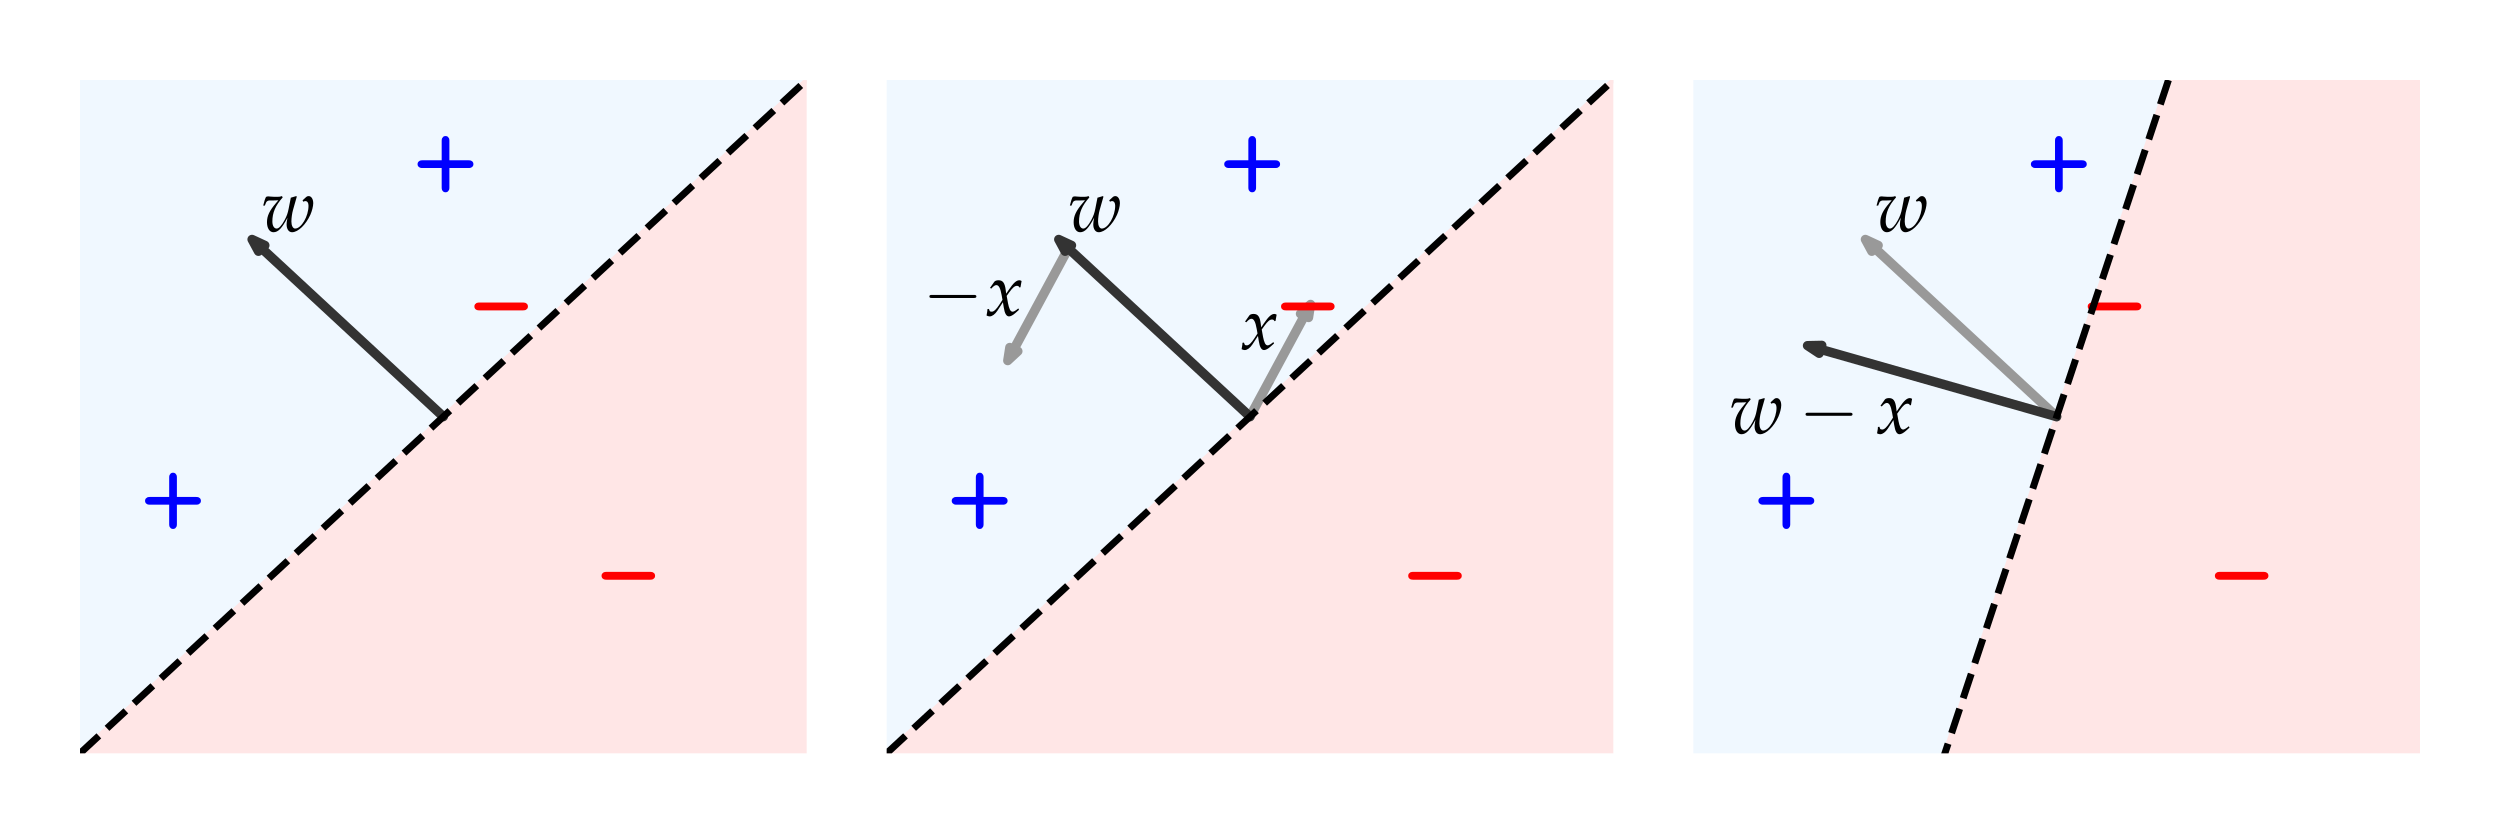
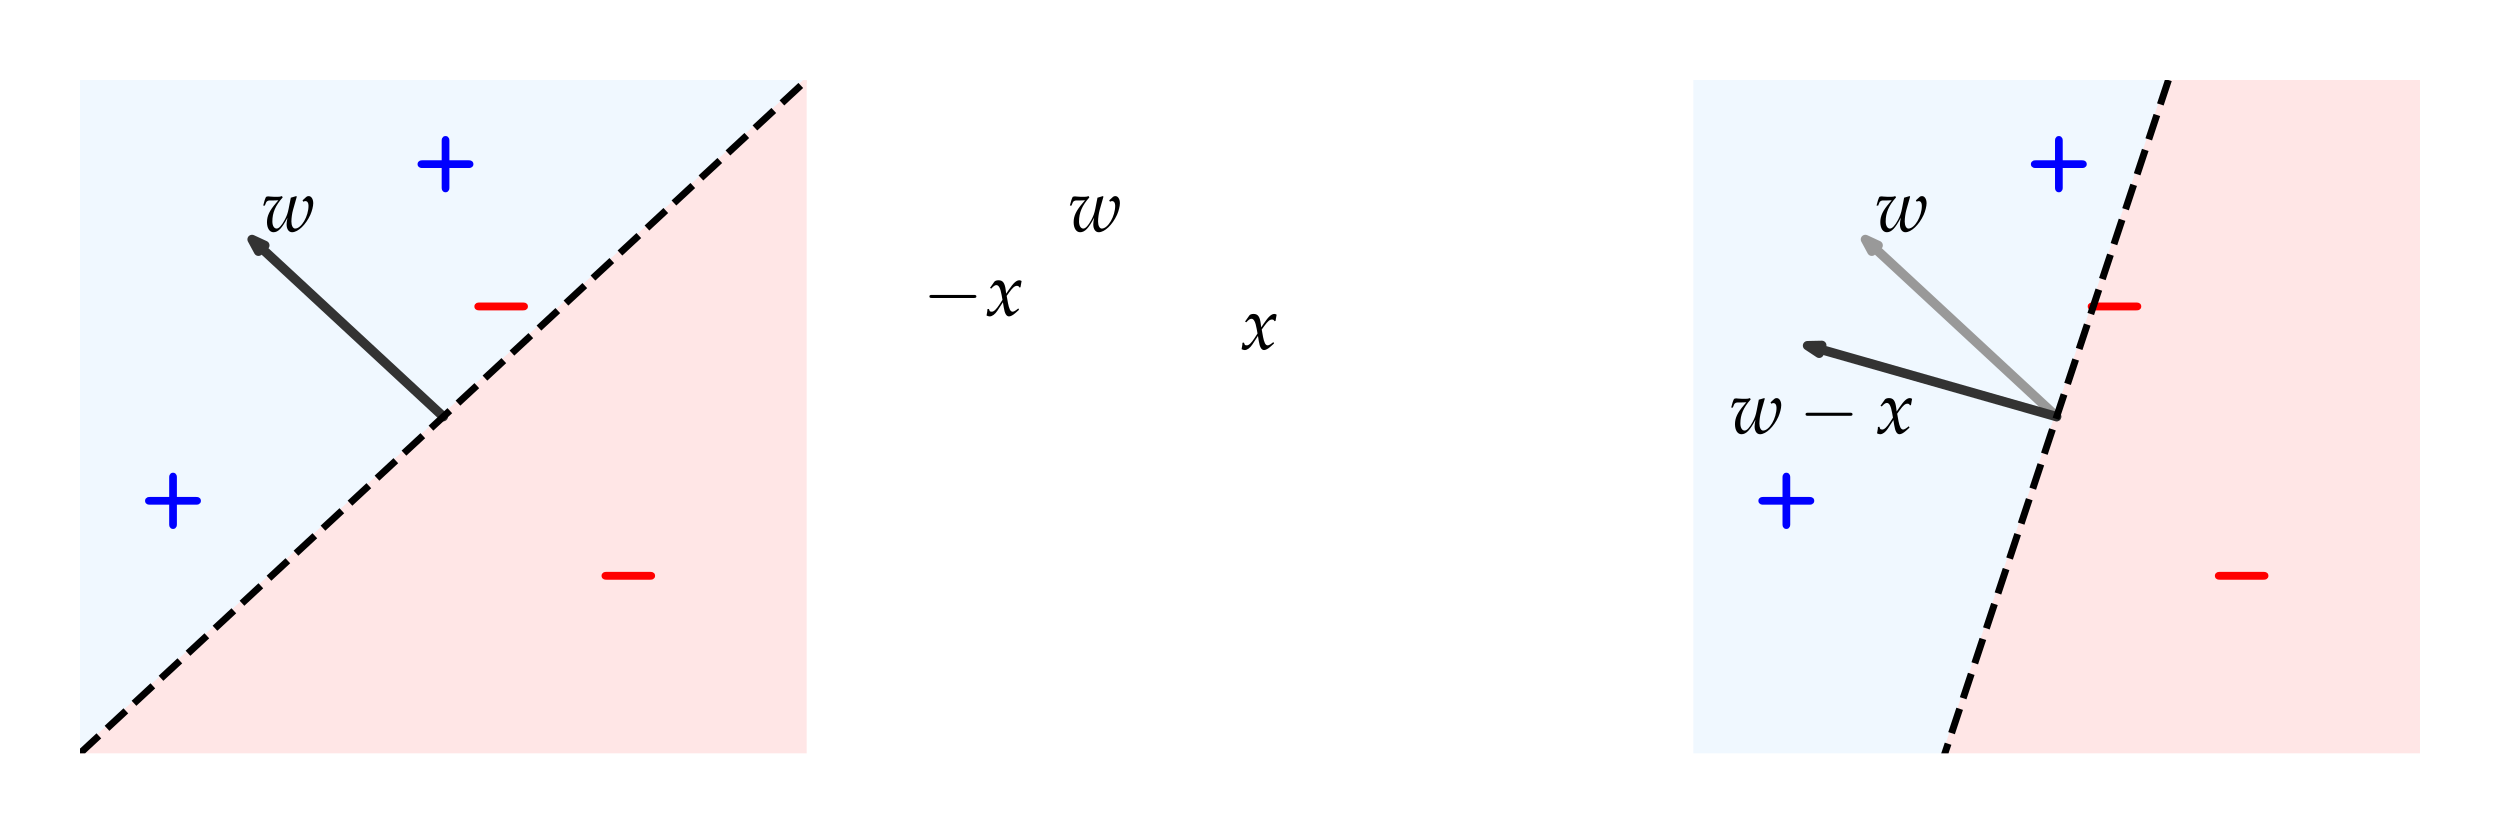
<svg xmlns="http://www.w3.org/2000/svg" xmlns:xlink="http://www.w3.org/1999/xlink" height="180pt" version="1.1" viewBox="0 0 540 180" width="540pt">
  <defs>
    <style type="text/css">*{stroke-linecap:butt;stroke-linejoin:round;}</style>
  </defs>
  <g id="figure_1">
    <g id="patch_1">
      <path d="M 0 180  L 540 180  L 540 0  L 0 0  z " style="fill:#ffffff;" />
    </g>
    <g id="axes_1">
      <g id="PolyCollection_1">
        <path clip-path="url(#p02d1db9b08)" d="M -689.04 453.6  L -689.04 817.2  L -665.016 794.939  L -640.991 772.678  L -616.967 750.416  L -592.942 728.155  L -568.918 705.894  L -544.893 683.633  L -520.869 661.371  L -496.844 639.11  L -472.82 616.849  L -448.795 594.588  L -424.771 572.327  L -400.746 550.065  L -376.722 527.804  L -352.697 505.543  L -328.673 483.282  L -304.648 461.02  L -280.624 438.759  L -256.599 416.498  L -232.575 394.237  L -208.55 371.976  L -184.526 349.714  L -160.501 327.453  L -136.477 305.192  L -112.452 282.931  L -88.428 260.669  L -64.403 238.408  L -40.379 216.147  L -16.354 193.886  L 7.67 171.624  L 31.695 149.363  L 55.719 127.102  L 79.744 104.841  L 103.768 82.58  L 127.793 60.318  L 151.817 38.057  L 175.842 15.796  L 199.866 -6.465  L 223.891 -28.727  L 247.915 -50.988  L 271.94 -73.249  L 295.964 -95.51  L 319.989 -117.771  L 344.013 -140.033  L 368.038 -162.294  L 392.062 -184.555  L 416.087 -206.816  L 440.111 -229.078  L 464.136 -251.339  L 488.16 -273.6  L 488.16 -637.2  L 488.16 -637.2  L 464.136 -614.939  L 440.111 -592.678  L 416.087 -570.416  L 392.062 -548.155  L 368.038 -525.894  L 344.013 -503.633  L 319.989 -481.371  L 295.964 -459.11  L 271.94 -436.849  L 247.915 -414.588  L 223.891 -392.327  L 199.866 -370.065  L 175.842 -347.804  L 151.817 -325.543  L 127.793 -303.282  L 103.768 -281.02  L 79.744 -258.759  L 55.719 -236.498  L 31.695 -214.237  L 7.67 -191.976  L -16.354 -169.714  L -40.379 -147.453  L -64.403 -125.192  L -88.428 -102.931  L -112.452 -80.669  L -136.477 -58.408  L -160.501 -36.147  L -184.526 -13.886  L -208.55 8.376  L -232.575 30.637  L -256.599 52.898  L -280.624 75.159  L -304.648 97.42  L -328.673 119.682  L -352.697 141.943  L -376.722 164.204  L -400.746 186.465  L -424.771 208.727  L -448.795 230.988  L -472.82 253.249  L -496.844 275.51  L -520.869 297.771  L -544.893 320.033  L -568.918 342.294  L -592.942 364.555  L -616.967 386.816  L -640.991 409.078  L -665.016 431.339  L -689.04 453.6  z " style="fill:#f0f8ff;stroke:#f0f8ff;" />
      </g>
      <g id="PolyCollection_2">
        <path clip-path="url(#p02d1db9b08)" d="M -689.04 1180.8  L -689.04 817.2  L -665.016 794.939  L -640.991 772.678  L -616.967 750.416  L -592.942 728.155  L -568.918 705.894  L -544.893 683.633  L -520.869 661.371  L -496.844 639.11  L -472.82 616.849  L -448.795 594.588  L -424.771 572.327  L -400.746 550.065  L -376.722 527.804  L -352.697 505.543  L -328.673 483.282  L -304.648 461.02  L -280.624 438.759  L -256.599 416.498  L -232.575 394.237  L -208.55 371.976  L -184.526 349.714  L -160.501 327.453  L -136.477 305.192  L -112.452 282.931  L -88.428 260.669  L -64.403 238.408  L -40.379 216.147  L -16.354 193.886  L 7.67 171.624  L 31.695 149.363  L 55.719 127.102  L 79.744 104.841  L 103.768 82.58  L 127.793 60.318  L 151.817 38.057  L 175.842 15.796  L 199.866 -6.465  L 223.891 -28.727  L 247.915 -50.988  L 271.94 -73.249  L 295.964 -95.51  L 319.989 -117.771  L 344.013 -140.033  L 368.038 -162.294  L 392.062 -184.555  L 416.087 -206.816  L 440.111 -229.078  L 464.136 -251.339  L 488.16 -273.6  L 488.16 90  L 488.16 90  L 464.136 112.261  L 440.111 134.522  L 416.087 156.784  L 392.062 179.045  L 368.038 201.306  L 344.013 223.567  L 319.989 245.829  L 295.964 268.09  L 271.94 290.351  L 247.915 312.612  L 223.891 334.873  L 199.866 357.135  L 175.842 379.396  L 151.817 401.657  L 127.793 423.918  L 103.768 446.18  L 79.744 468.441  L 55.719 490.702  L 31.695 512.963  L 7.67 535.224  L -16.354 557.486  L -40.379 579.747  L -64.403 602.008  L -88.428 624.269  L -112.452 646.531  L -136.477 668.792  L -160.501 691.053  L -184.526 713.314  L -208.55 735.576  L -232.575 757.837  L -256.599 780.098  L -280.624 802.359  L -304.648 824.62  L -328.673 846.882  L -352.697 869.143  L -376.722 891.404  L -400.746 913.665  L -424.771 935.927  L -448.795 958.188  L -472.82 980.449  L -496.844 1002.71  L -520.869 1024.971  L -544.893 1047.233  L -568.918 1069.494  L -592.942 1091.755  L -616.967 1114.016  L -640.991 1136.278  L -665.016 1158.539  L -689.04 1180.8  z " style="fill:#ffe6e6;stroke:#ffe6e6;" />
      </g>
      <g id="patch_2">
        <path clip-path="url(#p02d1db9b08)" d="M 54.439 51.712  L 57.214 52.997  L 56.534 53.627  L 95.774 89.987  L 95.746 90.013  L 56.506 53.653  L 55.826 54.283  z " style="fill:#333333;stroke:#333333;stroke-linejoin:miter;stroke-width:2;" />
      </g>
      <g id="line2d_1">
        <path clip-path="url(#p02d1db9b08)" d="M 17.28 162.72  L 20.483 159.752  L 23.687 156.784  L 26.89 153.816  L 30.093 150.847  L 33.296 147.879  L 36.5 144.911  L 39.703 141.943  L 42.906 138.975  L 46.109 136.007  L 49.313 133.038  L 52.516 130.07  L 55.719 127.102  L 58.922 124.134  L 62.126 121.166  L 65.329 118.198  L 68.532 115.229  L 71.736 112.261  L 74.939 109.293  L 78.142 106.325  L 81.345 103.357  L 84.549 100.389  L 87.752 97.42  L 90.955 94.452  L 94.158 91.484  L 97.362 88.516  L 100.565 85.548  L 103.768 82.58  L 106.971 79.611  L 110.175 76.643  L 113.378 73.675  L 116.581 70.707  L 119.784 67.739  L 122.988 64.771  L 126.191 61.802  L 129.394 58.834  L 132.598 55.866  L 135.801 52.898  L 139.004 49.93  L 142.207 46.962  L 145.411 43.993  L 148.614 41.025  L 151.817 38.057  L 155.02 35.089  L 158.224 32.121  L 161.427 29.153  L 164.63 26.184  L 167.833 23.216  L 171.037 20.248  L 174.24 17.28  " style="fill:none;stroke:#000000;stroke-dasharray:5.55,2.4;stroke-dashoffset:0;stroke-width:1.5;" />
      </g>
      <g id="line2d_2">
        <path clip-path="url(#p02d1db9b08)" d="M 95.76 35.46  " style="fill:none;stroke:#0000ff;stroke-linecap:square;stroke-width:1.5;" />
        <defs>
          <path d="M 0.809 0.333  L 5.451 0.333  C 5.685 0.333 6 0.333 6 0  C 6 -0.336 5.685 -0.336 5.451 -0.336  L 0.809 -0.336  L 0.809 -5.025  C 0.809 -5.259 0.809 -5.576 0.476 -5.576  C 0.143 -5.576 0.143 -5.259 0.143 -5.025  L 0.143 -0.336  L -4.518 -0.336  C -4.752 -0.336 -5.069 -0.336 -5.069 0  C -5.069 0.333 -4.752 0.333 -4.518 0.333  L 0.143 0.333  L 0.143 5.022  C 0.143 5.256 0.143 5.576 0.476 5.576  C 0.809 5.576 0.809 5.256 0.809 5.022  z " id="m80ddd79748" style="stroke:#0000ff;" />
        </defs>
        <g clip-path="url(#p02d1db9b08)">
          <use style="fill:#0000ff;stroke:#0000ff;" x="95.76" xlink:href="#m80ddd79748" y="35.46" />
        </g>
      </g>
      <g id="line2d_3">
        <path clip-path="url(#p02d1db9b08)" d="M 36.9 108.18  " style="fill:none;stroke:#0000ff;stroke-linecap:square;stroke-width:1.5;" />
        <g clip-path="url(#p02d1db9b08)">
          <use style="fill:#0000ff;stroke:#0000ff;" x="36.9" xlink:href="#m80ddd79748" y="108.18" />
        </g>
      </g>
      <g id="line2d_4">
        <path clip-path="url(#p02d1db9b08)" d="M 135 126.36  " style="fill:none;stroke:#ff0000;stroke-linecap:square;stroke-width:1.5;" />
        <defs>
          <path d="M 5.395 -1.643  C 5.687 -1.643 6 -1.643 6 -1.988  C 6 -2.334 5.687 -2.334 5.395 -2.334  L -3.96 -2.334  C -4.255 -2.334 -4.566 -2.334 -4.566 -1.988  C -4.566 -1.643 -4.255 -1.643 -3.96 -1.643  z " id="ma620cef382" style="stroke:#ff0000;" />
        </defs>
        <g clip-path="url(#p02d1db9b08)">
          <use style="fill:#ff0000;stroke:#ff0000;" x="135" xlink:href="#ma620cef382" y="126.36" />
        </g>
      </g>
      <g id="line2d_5">
        <path clip-path="url(#p02d1db9b08)" d="M 107.532 68.184  " style="fill:none;stroke:#ff0000;stroke-linecap:square;stroke-width:1.5;" />
        <g clip-path="url(#p02d1db9b08)">
          <use style="fill:#ff0000;stroke:#ff0000;" x="107.532" xlink:href="#ma620cef382" y="68.184" />
        </g>
      </g>
      <g id="text_1">
        <g transform="translate(56.52 50.004)scale(0.16 -0.16)">
          <defs>
            <path d="M 55.406 42.203  L 56.5 40.328  C 57.406 40.922 58.297 41.219 59.203 41.219  C 61.906 41.219 63.5 38.922 63.5 34.953  C 63.5 20.5 53.797 3.984 45.297 3.984  C 42.406 3.984 40.297 7.938 40.297 13.422  C 40.297 18.094 41.203 24.641 42.406 28.922  L 47.594 47.203  L 46.906 48  L 39.5 45.812  L 36.594 31  C 35.406 24.844 34 20.875 31.094 15.5  C 27.094 8.047 23.297 3.984 20.297 3.984  C 16.797 3.984 14.5 7.844 14.5 13.625  C 14.5 25.438 18.594 35.078 28.5 46.203  L 27.5 48  C 25.5 47.25 24.203 47 21.406 47  C 18.594 47 14.406 47 11.5 47.359  L 10.297 47.484  C 9.703 47.594 9.203 47.594 9.094 47.594  C 7.906 47.594 7 47.391 5.906 46.891  C 4.5 44.203 3.406 40.625 2.094 35.141  L 4.297 35.141  L 6 39.328  C 6.703 41.016 8.703 42.109 11.094 42.109  C 11.594 42.109 12.5 42.109 13.797 42.109  C 14.594 42.109 15.406 42.109 16.703 42.109  C 18.797 42.109 20.094 42.156 22.594 42.312  L 22.297 41.922  C 21.703 41.125 21.297 40.625 19.594 38.734  C 10.594 28.281 7.203 21.109 7.203 12.641  C 7.203 4.469 10.703 -1 16 -1  C 22.406 -1 27.594 4.469 35 18.719  C 34.094 14.328 33.797 11.844 33.797 9.547  C 33.797 3.281 36.703 -1 41.203 -1  C 49.297 -1 59.797 9.047 66 22.656  C 68.203 27.625 69.906 34.281 69.906 38.25  C 69.906 43.938 67.297 48 63.703 48  C 62.406 48 61.203 47.594 60.406 46.812  z " id="URW_Palladio_L_Italic-119" />
          </defs>
          <use transform="scale(0.996)" xlink:href="#URW_Palladio_L_Italic-119" />
        </g>
      </g>
    </g>
    <g id="axes_2">
      <g id="PolyCollection_3">
        <path clip-path="url(#p7836563297)" d="M -514.8 453.6  L -514.8 817.2  L -490.776 794.939  L -466.751 772.678  L -442.727 750.416  L -418.702 728.155  L -394.678 705.894  L -370.653 683.633  L -346.629 661.371  L -322.604 639.11  L -298.58 616.849  L -274.555 594.588  L -250.531 572.327  L -226.506 550.065  L -202.482 527.804  L -178.457 505.543  L -154.433 483.282  L -130.408 461.02  L -106.384 438.759  L -82.359 416.498  L -58.335 394.237  L -34.31 371.976  L -10.286 349.714  L 13.739 327.453  L 37.763 305.192  L 61.788 282.931  L 85.812 260.669  L 109.837 238.408  L 133.861 216.147  L 157.886 193.886  L 181.91 171.624  L 205.935 149.363  L 229.959 127.102  L 253.984 104.841  L 278.008 82.58  L 302.033 60.318  L 326.057 38.057  L 350.082 15.796  L 374.106 -6.465  L 398.131 -28.727  L 422.155 -50.988  L 446.18 -73.249  L 470.204 -95.51  L 494.229 -117.771  L 518.253 -140.033  L 542.278 -162.294  L 566.302 -184.555  L 590.327 -206.816  L 614.351 -229.078  L 638.376 -251.339  L 662.4 -273.6  L 662.4 -637.2  L 662.4 -637.2  L 638.376 -614.939  L 614.351 -592.678  L 590.327 -570.416  L 566.302 -548.155  L 542.278 -525.894  L 518.253 -503.633  L 494.229 -481.371  L 470.204 -459.11  L 446.18 -436.849  L 422.155 -414.588  L 398.131 -392.327  L 374.106 -370.065  L 350.082 -347.804  L 326.057 -325.543  L 302.033 -303.282  L 278.008 -281.02  L 253.984 -258.759  L 229.959 -236.498  L 205.935 -214.237  L 181.91 -191.976  L 157.886 -169.714  L 133.861 -147.453  L 109.837 -125.192  L 85.812 -102.931  L 61.788 -80.669  L 37.763 -58.408  L 13.739 -36.147  L -10.286 -13.886  L -34.31 8.376  L -58.335 30.637  L -82.359 52.898  L -106.384 75.159  L -130.408 97.42  L -154.433 119.682  L -178.457 141.943  L -202.482 164.204  L -226.506 186.465  L -250.531 208.727  L -274.555 230.988  L -298.58 253.249  L -322.604 275.51  L -346.629 297.771  L -370.653 320.033  L -394.678 342.294  L -418.702 364.555  L -442.727 386.816  L -466.751 409.078  L -490.776 431.339  L -514.8 453.6  z " style="fill:#f0f8ff;stroke:#f0f8ff;" />
      </g>
      <g id="PolyCollection_4">
        <path clip-path="url(#p7836563297)" d="M -514.8 1180.8  L -514.8 817.2  L -490.776 794.939  L -466.751 772.678  L -442.727 750.416  L -418.702 728.155  L -394.678 705.894  L -370.653 683.633  L -346.629 661.371  L -322.604 639.11  L -298.58 616.849  L -274.555 594.588  L -250.531 572.327  L -226.506 550.065  L -202.482 527.804  L -178.457 505.543  L -154.433 483.282  L -130.408 461.02  L -106.384 438.759  L -82.359 416.498  L -58.335 394.237  L -34.31 371.976  L -10.286 349.714  L 13.739 327.453  L 37.763 305.192  L 61.788 282.931  L 85.812 260.669  L 109.837 238.408  L 133.861 216.147  L 157.886 193.886  L 181.91 171.624  L 205.935 149.363  L 229.959 127.102  L 253.984 104.841  L 278.008 82.58  L 302.033 60.318  L 326.057 38.057  L 350.082 15.796  L 374.106 -6.465  L 398.131 -28.727  L 422.155 -50.988  L 446.18 -73.249  L 470.204 -95.51  L 494.229 -117.771  L 518.253 -140.033  L 542.278 -162.294  L 566.302 -184.555  L 590.327 -206.816  L 614.351 -229.078  L 638.376 -251.339  L 662.4 -273.6  L 662.4 90  L 662.4 90  L 638.376 112.261  L 614.351 134.522  L 590.327 156.784  L 566.302 179.045  L 542.278 201.306  L 518.253 223.567  L 494.229 245.829  L 470.204 268.09  L 446.18 290.351  L 422.155 312.612  L 398.131 334.873  L 374.106 357.135  L 350.082 379.396  L 326.057 401.657  L 302.033 423.918  L 278.008 446.18  L 253.984 468.441  L 229.959 490.702  L 205.935 512.963  L 181.91 535.224  L 157.886 557.486  L 133.861 579.747  L 109.837 602.008  L 85.812 624.269  L 61.788 646.531  L 37.763 668.792  L 13.739 691.053  L -10.286 713.314  L -34.31 735.576  L -58.335 757.837  L -82.359 780.098  L -106.384 802.359  L -130.408 824.62  L -154.433 846.882  L -178.457 869.143  L -202.482 891.404  L -226.506 913.665  L -250.531 935.927  L -274.555 958.188  L -298.58 980.449  L -322.604 1002.71  L -346.629 1024.971  L -370.653 1047.233  L -394.678 1069.494  L -418.702 1091.755  L -442.727 1114.016  L -466.751 1136.278  L -490.776 1158.539  L -514.8 1180.8  z " style="fill:#ffe6e6;stroke:#ffe6e6;" />
      </g>
      <g id="patch_3">
        <path clip-path="url(#p7836563297)" d="M 283.088 65.745  L 282.649 68.591  L 281.79 68.192  L 270.018 90.008  L 269.982 89.992  L 281.754 68.176  L 280.895 67.777  z " style="fill:#999999;stroke:#999999;stroke-linejoin:miter;stroke-width:2;" />
      </g>
      <g id="patch_4">
        <path clip-path="url(#p7836563297)" d="M 217.672 77.895  L 218.111 75.049  L 218.97 75.448  L 230.742 53.632  L 230.778 53.648  L 219.006 75.464  L 219.865 75.863  z " style="fill:#999999;stroke:#999999;stroke-linejoin:miter;stroke-width:2;" />
      </g>
      <g id="patch_5">
        <path clip-path="url(#p7836563297)" d="M 228.679 51.712  L 231.454 52.997  L 230.774 53.627  L 270.014 89.987  L 269.986 90.013  L 230.746 53.653  L 230.066 54.283  z " style="fill:#333333;stroke:#333333;stroke-linejoin:miter;stroke-width:2;" />
      </g>
      <g id="line2d_6">
        <path clip-path="url(#p7836563297)" d="M 270 35.46  " style="fill:none;stroke:#0000ff;stroke-linecap:square;stroke-width:1.5;" />
        <g clip-path="url(#p7836563297)">
          <use style="fill:#0000ff;stroke:#0000ff;" x="270" xlink:href="#m80ddd79748" y="35.46" />
        </g>
      </g>
      <g id="line2d_7">
        <path clip-path="url(#p7836563297)" d="M 211.14 108.18  " style="fill:none;stroke:#0000ff;stroke-linecap:square;stroke-width:1.5;" />
        <g clip-path="url(#p7836563297)">
          <use style="fill:#0000ff;stroke:#0000ff;" x="211.14" xlink:href="#m80ddd79748" y="108.18" />
        </g>
      </g>
      <g id="line2d_8">
        <path clip-path="url(#p7836563297)" d="M 309.24 126.36  " style="fill:none;stroke:#ff0000;stroke-linecap:square;stroke-width:1.5;" />
        <g clip-path="url(#p7836563297)">
          <use style="fill:#ff0000;stroke:#ff0000;" x="309.24" xlink:href="#ma620cef382" y="126.36" />
        </g>
      </g>
      <g id="line2d_9">
        <path clip-path="url(#p7836563297)" d="M 281.772 68.184  " style="fill:none;stroke:#ff0000;stroke-linecap:square;stroke-width:1.5;" />
        <g clip-path="url(#p7836563297)">
          <use style="fill:#ff0000;stroke:#ff0000;" x="281.772" xlink:href="#ma620cef382" y="68.184" />
        </g>
      </g>
      <g id="line2d_10">
        <path clip-path="url(#p7836563297)" d="M 191.52 162.72  L 194.723 159.752  L 197.927 156.784  L 201.13 153.816  L 204.333 150.847  L 207.536 147.879  L 210.74 144.911  L 213.943 141.943  L 217.146 138.975  L 220.349 136.007  L 223.553 133.038  L 226.756 130.07  L 229.959 127.102  L 233.162 124.134  L 236.366 121.166  L 239.569 118.198  L 242.772 115.229  L 245.976 112.261  L 249.179 109.293  L 252.382 106.325  L 255.585 103.357  L 258.789 100.389  L 261.992 97.42  L 265.195 94.452  L 268.398 91.484  L 271.602 88.516  L 274.805 85.548  L 278.008 82.58  L 281.211 79.611  L 284.415 76.643  L 287.618 73.675  L 290.821 70.707  L 294.024 67.739  L 297.228 64.771  L 300.431 61.802  L 303.634 58.834  L 306.838 55.866  L 310.041 52.898  L 313.244 49.93  L 316.447 46.962  L 319.651 43.993  L 322.854 41.025  L 326.057 38.057  L 329.26 35.089  L 332.464 32.121  L 335.667 29.153  L 338.87 26.184  L 342.073 23.216  L 345.277 20.248  L 348.48 17.28  " style="fill:none;stroke:#000000;stroke-dasharray:5.55,2.4;stroke-dashoffset:0;stroke-width:1.5;" />
      </g>
      <g id="text_2">
        <g transform="translate(268.038 75.456)scale(0.16 -0.16)">
          <defs>
            <path d="M 2.094 8.844  C 2.094 6.844 1.906 5.578 1.297 2.391  C 1.094 1.203 1 0.906 0.906 0.203  C 2.406 -0.609 4 -1 5.203 -1  C 8.5 -1 12.406 1.891 15.5 6.547  L 23.094 18.188  L 24.203 11.328  C 25.5 2.875 27.797 -1 31.406 -1  C 33.594 -1 36.797 0.688 40 3.578  L 44.906 7.953  L 44 9.844  C 40.406 6.859 37.906 5.375 36.297 5.375  C 34.797 5.375 33.5 6.375 32.5 8.344  C 31.594 10.234 30.5 13.906 30 16.797  L 28.203 26.812  L 31.703 31.688  C 36.406 38.141 39.094 40.422 42.203 40.422  C 43.797 40.422 45 39.625 45.5 38.141  L 46.906 38.531  L 48.406 47  C 47.203 47.703 46.297 48 45.406 48  C 41.406 48 37.406 44.406 31.203 35.266  L 27.5 29.797  L 26.906 34.562  C 25.703 44.406 23 48 17.094 48  C 14.5 48 12.297 47.203 11.406 45.906  L 5.594 37.641  L 7.297 36.656  C 10.297 40.031 12.297 41.422 14.203 41.422  C 17.5 41.422 19.703 37.359 21.406 27.609  L 22.5 21.453  L 18.5 15.266  C 14.203 8.578 10.797 5.375 8 5.375  C 6.5 5.375 5.406 5.797 5.203 6.297  L 4.094 9.141  z " id="URW_Palladio_L_Italic-120" />
          </defs>
          <use transform="scale(0.996)" xlink:href="#URW_Palladio_L_Italic-120" />
        </g>
      </g>
      <g id="text_3">
        <g transform="translate(199.368 68.184)scale(0.16 -0.16)">
          <defs>
            <path d="M 65.906 23  C 67.594 23 69.406 23 69.406 25  C 69.406 27 67.594 27 65.906 27  L 11.797 27  C 10.094 27 8.297 27 8.297 25  C 8.297 23 10.094 23 11.797 23  z " id="CMSY10-0" />
          </defs>
          <use transform="scale(1.038)" xlink:href="#CMSY10-0" />
          <use transform="translate(84.881 0)scale(0.996)" xlink:href="#URW_Palladio_L_Italic-120" />
        </g>
      </g>
      <g id="text_4">
        <g transform="translate(230.76 50.004)scale(0.16 -0.16)">
          <use transform="scale(0.996)" xlink:href="#URW_Palladio_L_Italic-119" />
        </g>
      </g>
    </g>
    <g id="axes_3">
      <g id="PolyCollection_5">
        <path clip-path="url(#p37d4ec2403)" d="M -340.56 2089.8  L -340.56 2453.4  L -316.536 2381.051  L -292.511 2308.702  L -268.487 2236.353  L -244.462 2164.004  L -220.438 2091.655  L -196.413 2019.306  L -172.389 1946.957  L -148.364 1874.608  L -124.34 1802.259  L -100.315 1729.91  L -76.291 1657.561  L -52.266 1585.212  L -28.242 1512.863  L -4.217 1440.514  L 19.807 1368.165  L 43.832 1295.816  L 67.856 1223.467  L 91.881 1151.118  L 115.905 1078.769  L 139.93 1006.42  L 163.954 934.071  L 187.979 861.722  L 212.003 789.373  L 236.028 717.024  L 260.052 644.676  L 284.077 572.327  L 308.101 499.978  L 332.126 427.629  L 356.15 355.28  L 380.175 282.931  L 404.199 210.582  L 428.224 138.233  L 452.248 65.884  L 476.273 -6.465  L 500.297 -78.814  L 524.322 -151.163  L 548.346 -223.512  L 572.371 -295.861  L 596.395 -368.21  L 620.42 -440.559  L 644.444 -512.908  L 668.469 -585.257  L 692.493 -657.606  L 716.518 -729.955  L 740.542 -802.304  L 764.567 -874.653  L 788.591 -947.002  L 812.616 -1019.351  L 836.64 -1091.7  L 836.64 -1455.3  L 836.64 -1455.3  L 812.616 -1382.951  L 788.591 -1310.602  L 764.567 -1238.253  L 740.542 -1165.904  L 716.518 -1093.555  L 692.493 -1021.206  L 668.469 -948.857  L 644.444 -876.508  L 620.42 -804.159  L 596.395 -731.81  L 572.371 -659.461  L 548.346 -587.112  L 524.322 -514.763  L 500.297 -442.414  L 476.273 -370.065  L 452.248 -297.716  L 428.224 -225.367  L 404.199 -153.018  L 380.175 -80.669  L 356.15 -8.32  L 332.126 64.029  L 308.101 136.378  L 284.077 208.727  L 260.052 281.076  L 236.028 353.424  L 212.003 425.773  L 187.979 498.122  L 163.954 570.471  L 139.93 642.82  L 115.905 715.169  L 91.881 787.518  L 67.856 859.867  L 43.832 932.216  L 19.807 1004.565  L -4.217 1076.914  L -28.242 1149.263  L -52.266 1221.612  L -76.291 1293.961  L -100.315 1366.31  L -124.34 1438.659  L -148.364 1511.008  L -172.389 1583.357  L -196.413 1655.706  L -220.438 1728.055  L -244.462 1800.404  L -268.487 1872.753  L -292.511 1945.102  L -316.536 2017.451  L -340.56 2089.8  z " style="fill:#f0f8ff;stroke:#f0f8ff;" />
      </g>
      <g id="PolyCollection_6">
        <path clip-path="url(#p37d4ec2403)" d="M -340.56 2817  L -340.56 2453.4  L -316.536 2381.051  L -292.511 2308.702  L -268.487 2236.353  L -244.462 2164.004  L -220.438 2091.655  L -196.413 2019.306  L -172.389 1946.957  L -148.364 1874.608  L -124.34 1802.259  L -100.315 1729.91  L -76.291 1657.561  L -52.266 1585.212  L -28.242 1512.863  L -4.217 1440.514  L 19.807 1368.165  L 43.832 1295.816  L 67.856 1223.467  L 91.881 1151.118  L 115.905 1078.769  L 139.93 1006.42  L 163.954 934.071  L 187.979 861.722  L 212.003 789.373  L 236.028 717.024  L 260.052 644.676  L 284.077 572.327  L 308.101 499.978  L 332.126 427.629  L 356.15 355.28  L 380.175 282.931  L 404.199 210.582  L 428.224 138.233  L 452.248 65.884  L 476.273 -6.465  L 500.297 -78.814  L 524.322 -151.163  L 548.346 -223.512  L 572.371 -295.861  L 596.395 -368.21  L 620.42 -440.559  L 644.444 -512.908  L 668.469 -585.257  L 692.493 -657.606  L 716.518 -729.955  L 740.542 -802.304  L 764.567 -874.653  L 788.591 -947.002  L 812.616 -1019.351  L 836.64 -1091.7  L 836.64 -728.1  L 836.64 -728.1  L 812.616 -655.751  L 788.591 -583.402  L 764.567 -511.053  L 740.542 -438.704  L 716.518 -366.355  L 692.493 -294.006  L 668.469 -221.657  L 644.444 -149.308  L 620.42 -76.959  L 596.395 -4.61  L 572.371 67.739  L 548.346 140.088  L 524.322 212.437  L 500.297 284.786  L 476.273 357.135  L 452.248 429.484  L 428.224 501.833  L 404.199 574.182  L 380.175 646.531  L 356.15 718.88  L 332.126 791.229  L 308.101 863.578  L 284.077 935.927  L 260.052 1008.276  L 236.028 1080.624  L 212.003 1152.973  L 187.979 1225.322  L 163.954 1297.671  L 139.93 1370.02  L 115.905 1442.369  L 91.881 1514.718  L 67.856 1587.067  L 43.832 1659.416  L 19.807 1731.765  L -4.217 1804.114  L -28.242 1876.463  L -52.266 1948.812  L -76.291 2021.161  L -100.315 2093.51  L -124.34 2165.859  L -148.364 2238.208  L -172.389 2310.557  L -196.413 2382.906  L -220.438 2455.255  L -244.462 2527.604  L -268.487 2599.953  L -292.511 2672.302  L -316.536 2744.651  L -340.56 2817  z " style="fill:#ffe6e6;stroke:#ffe6e6;" />
      </g>
      <g id="patch_6">
        <path clip-path="url(#p37d4ec2403)" d="M 402.919 51.712  L 405.694 52.997  L 405.014 53.627  L 444.254 89.987  L 444.226 90.013  L 404.986 53.653  L 404.306 54.283  z " style="fill:#999999;stroke:#999999;stroke-linejoin:miter;stroke-width:2;" />
      </g>
      <g id="patch_7">
        <path clip-path="url(#p37d4ec2403)" d="M 390.415 74.654  L 393.516 74.587  L 393.234 75.439  L 444.246 89.983  L 444.234 90.017  L 393.222 75.473  L 392.94 76.325  z " style="fill:#333333;stroke:#333333;stroke-linejoin:miter;stroke-width:2;" />
      </g>
      <g id="line2d_11">
        <path clip-path="url(#p37d4ec2403)" d="M 444.24 35.46  " style="fill:none;stroke:#0000ff;stroke-linecap:square;stroke-width:1.5;" />
        <g clip-path="url(#p37d4ec2403)">
          <use style="fill:#0000ff;stroke:#0000ff;" x="444.24" xlink:href="#m80ddd79748" y="35.46" />
        </g>
      </g>
      <g id="line2d_12">
        <path clip-path="url(#p37d4ec2403)" d="M 385.38 108.18  " style="fill:none;stroke:#0000ff;stroke-linecap:square;stroke-width:1.5;" />
        <g clip-path="url(#p37d4ec2403)">
          <use style="fill:#0000ff;stroke:#0000ff;" x="385.38" xlink:href="#m80ddd79748" y="108.18" />
        </g>
      </g>
      <g id="line2d_13">
        <path clip-path="url(#p37d4ec2403)" d="M 483.48 126.36  " style="fill:none;stroke:#ff0000;stroke-linecap:square;stroke-width:1.5;" />
        <g clip-path="url(#p37d4ec2403)">
          <use style="fill:#ff0000;stroke:#ff0000;" x="483.48" xlink:href="#ma620cef382" y="126.36" />
        </g>
      </g>
      <g id="line2d_14">
-         <path clip-path="url(#p37d4ec2403)" d="M 456.012 68.184  " style="fill:none;stroke:#ff0000;stroke-linecap:square;stroke-width:1.5;" />
        <g clip-path="url(#p37d4ec2403)">
          <use style="fill:#ff0000;stroke:#ff0000;" x="456.012" xlink:href="#ma620cef382" y="68.184" />
        </g>
      </g>
      <g id="line2d_15">
        <path clip-path="url(#p37d4ec2403)" d="M 414.022 181  L 428.224 138.233  L 452.248 65.884  L 474.458 -1  " style="fill:none;stroke:#000000;stroke-dasharray:5.55,2.4;stroke-dashoffset:0;stroke-width:1.5;" />
      </g>
      <g id="text_5">
        <g transform="translate(405 50.004)scale(0.16 -0.16)">
          <use transform="scale(0.996)" xlink:href="#URW_Palladio_L_Italic-119" />
        </g>
      </g>
      <g id="text_6">
        <g transform="translate(373.608 93.636)scale(0.16 -0.16)">
          <use transform="scale(0.996)" xlink:href="#URW_Palladio_L_Italic-119" />
          <use transform="translate(93.792 0)scale(1.038)" xlink:href="#CMSY10-0" />
          <use transform="translate(198.044 0)scale(0.996)" xlink:href="#URW_Palladio_L_Italic-120" />
        </g>
      </g>
    </g>
  </g>
  <defs>
    <clipPath id="p02d1db9b08">
      <rect height="145.44" width="156.96" x="17.28" y="17.28" />
    </clipPath>
    <clipPath id="p7836563297">
-       <rect height="145.44" width="156.96" x="191.52" y="17.28" />
-     </clipPath>
+       </clipPath>
    <clipPath id="p37d4ec2403">
      <rect height="145.44" width="156.96" x="365.76" y="17.28" />
    </clipPath>
  </defs>
</svg>